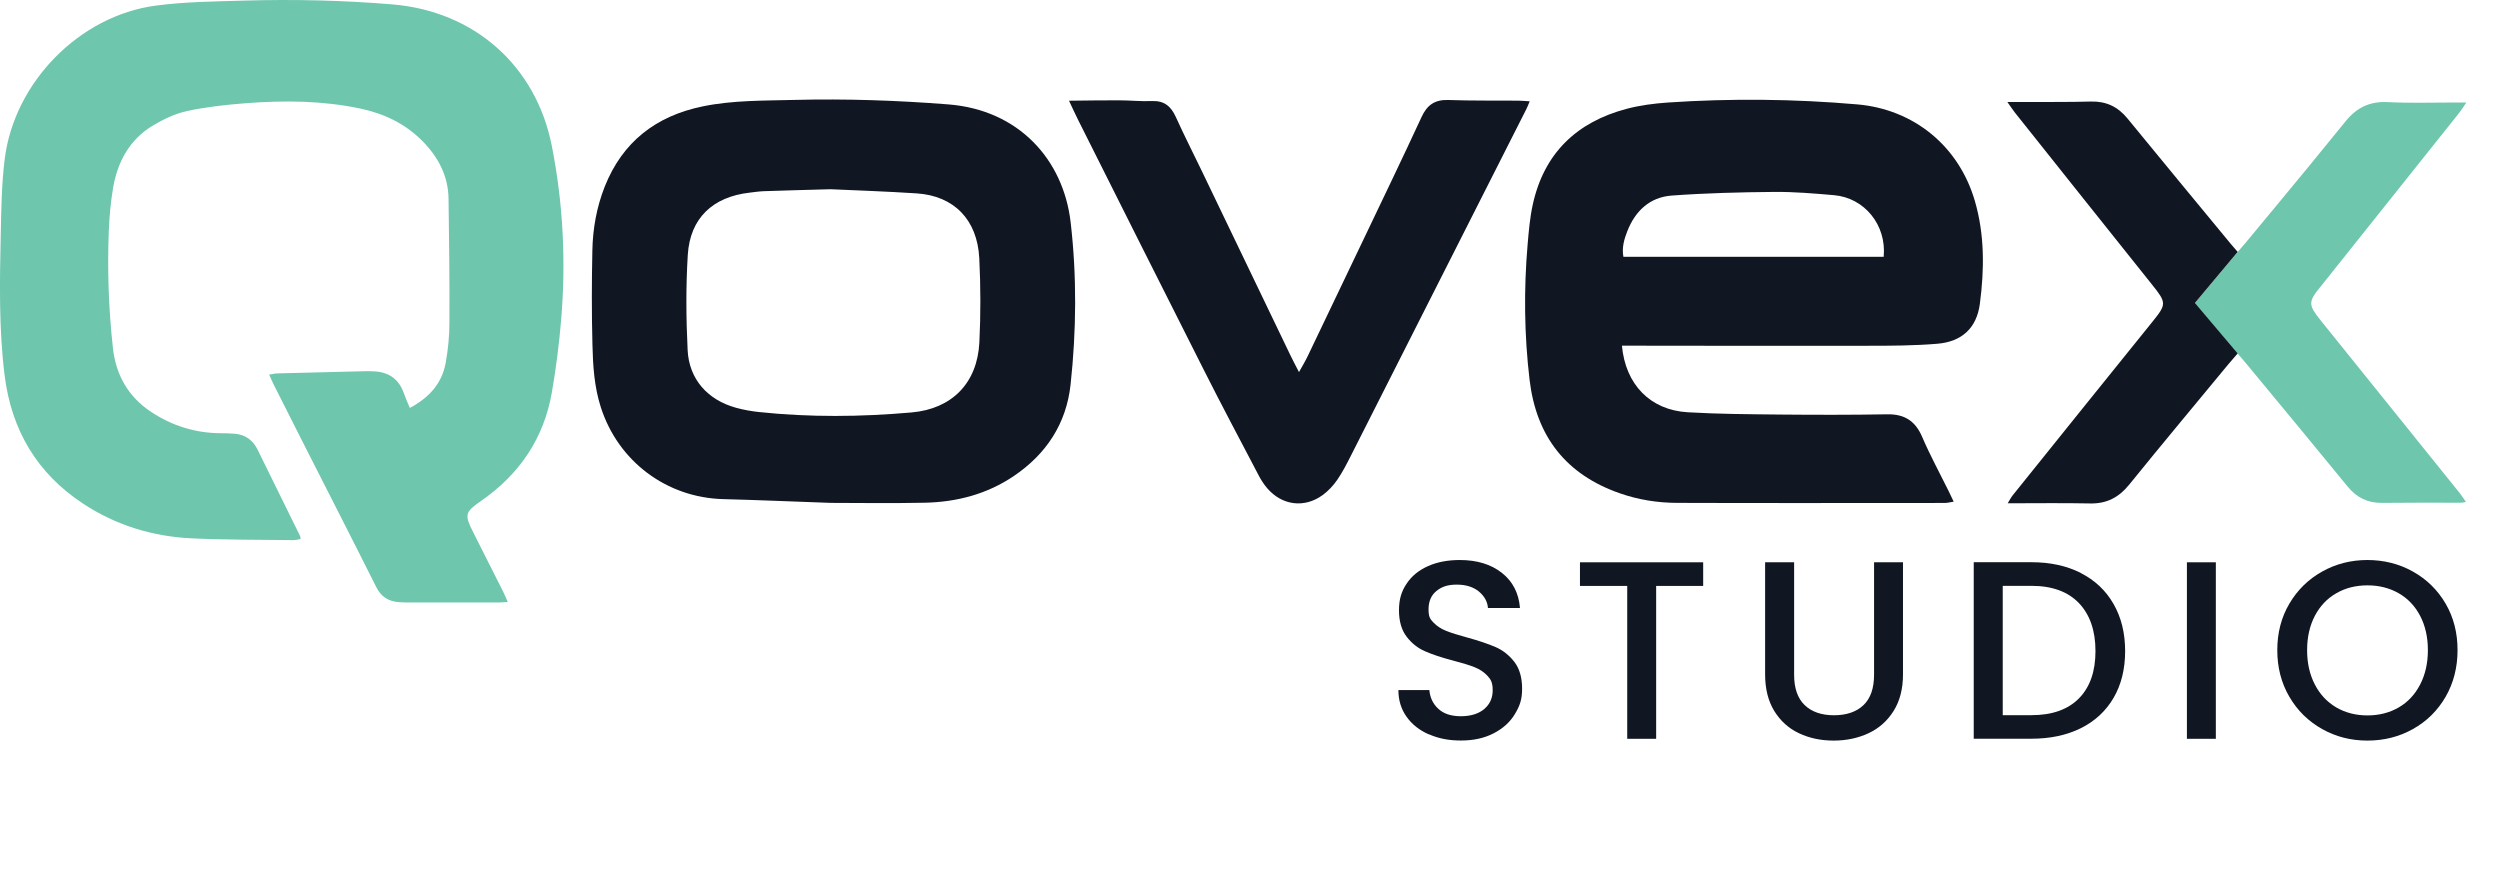
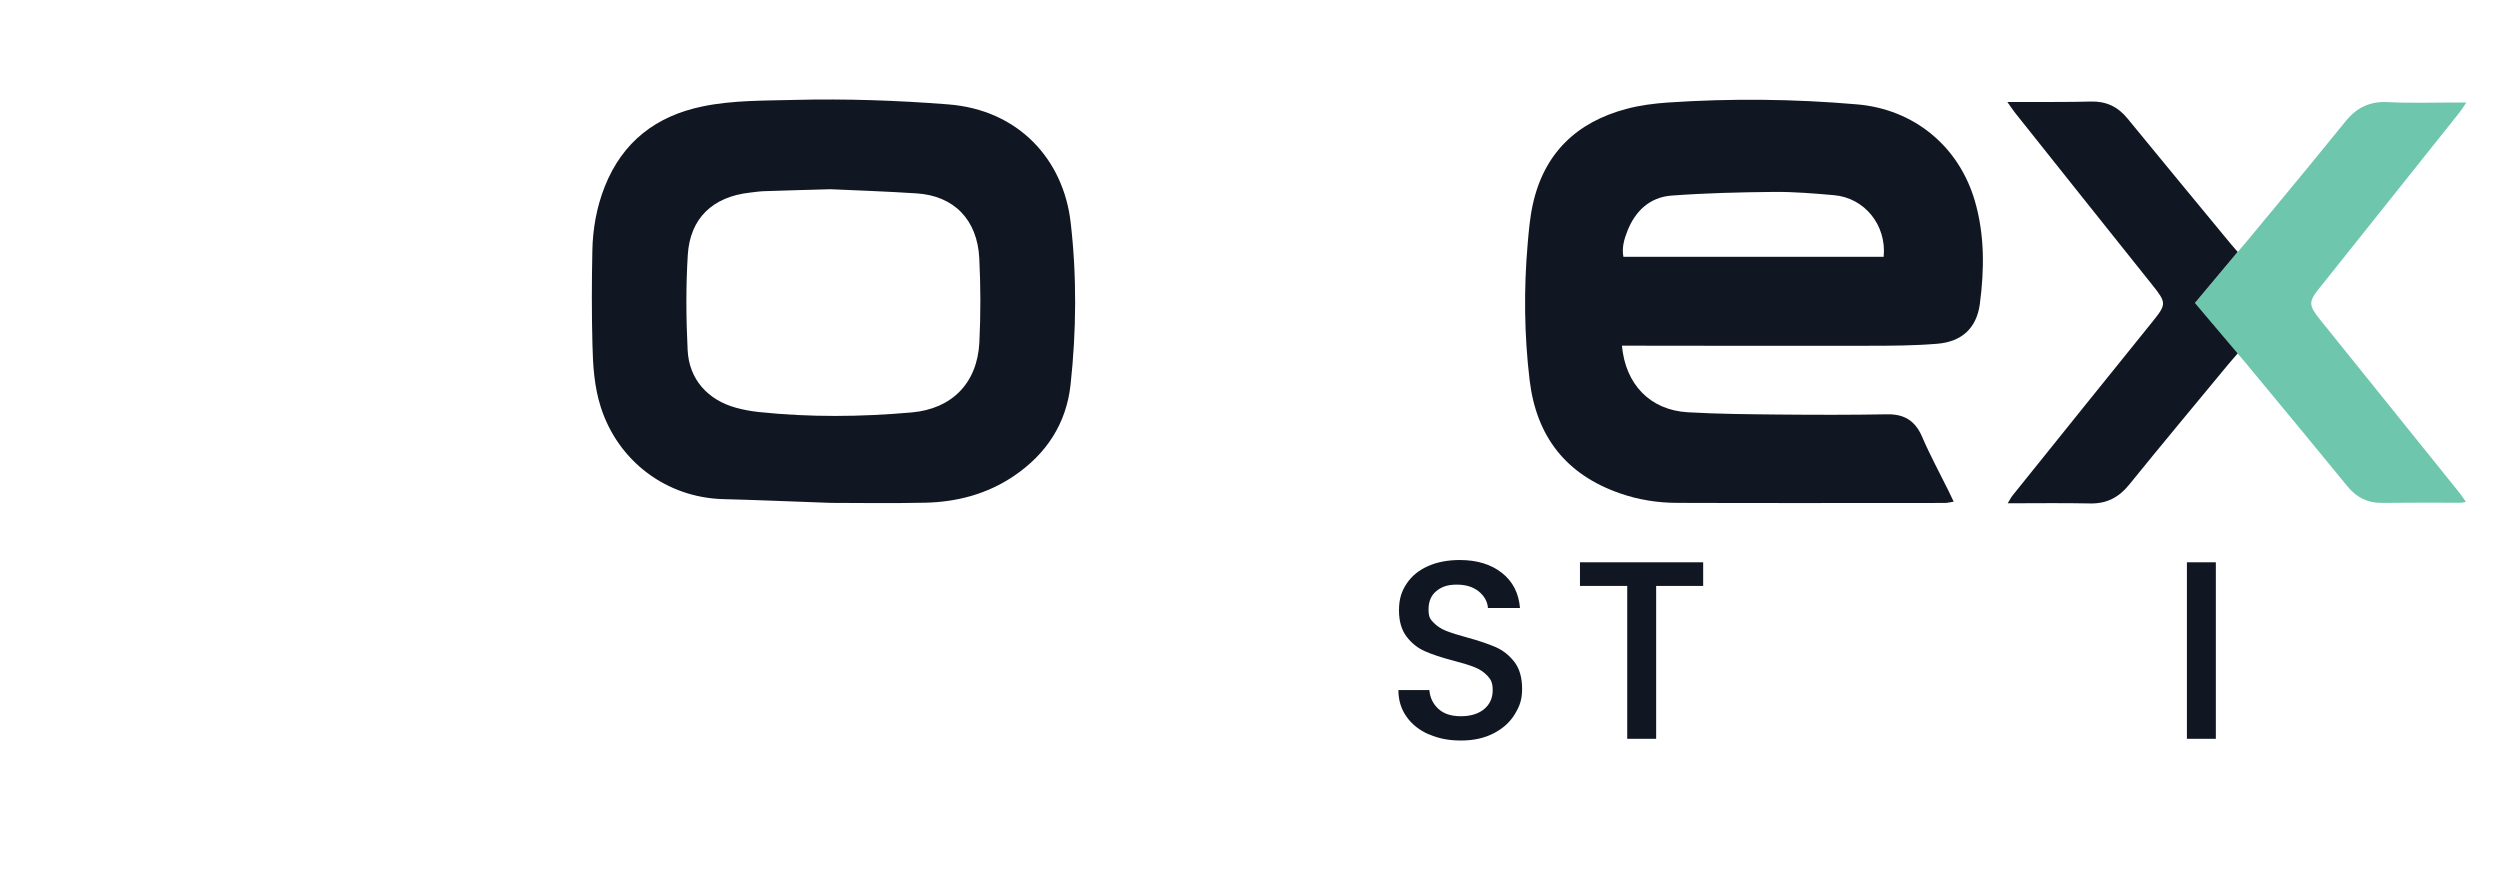
<svg xmlns="http://www.w3.org/2000/svg" id="Layer_2" viewBox="0 0 3067.8 1088">
  <g id="Layer_1-2">
-     <path d="m623.2,738.7c-5.2.3-8.3.6-11.4.6-35.8,0-71.6,0-107.4,0-5,0-10,0-15-.4-12.6-1-21.7-6.4-27.7-18.5-29.2-58.4-59-116.4-88.5-174.6-12.5-24.6-24.9-49.3-37.4-74-1.8-3.6-3.3-7.3-5.5-12.1,3.8-.6,6.7-1.4,9.7-1.5,36.2-1,72.5-1.9,108.7-2.7,4.1,0,8.2,0,12.2.3,17.1,1.4,28.7,10,34.5,26.3,2.1,5.9,4.6,11.6,7.5,18.5,23.3-12.5,39.2-29.6,43.9-54.8,3-16.4,4.7-33.3,4.7-50,.2-50.7-.3-101.5-1.1-152.2-.4-27.7-12.6-50.7-31.6-70.1-21.3-21.7-47.5-34.2-77.1-40.4-46.6-9.7-93.6-10.1-140.8-6.4-23.9,1.9-47.9,4.5-71.2,9.5-14.7,3.2-29.2,10.1-42.2,17.9-28.6,17.2-43.3,44.5-48.8,76.7-2.9,17.4-4.5,35.1-5.2,52.7-1.9,48.1-.2,96.1,5.1,143.9,3.7,32.9,18.8,59.4,46.6,77.9,25.9,17.2,54.5,26.2,85.8,26.3,5.9,0,11.8.2,17.6.7,12.8,1.2,21.8,8,27.5,19.5,17.4,35.4,34.8,70.7,52.2,106.1.4.7.3,1.7.5,3.6-2.9.5-5.9,1.3-8.8,1.3-41.7-.6-83.4-.2-125-2.2-47.9-2.3-92.7-16-133.1-42.6-56.7-37.3-87.8-90.5-96.2-157C-1.4,403.8-.4,346.1.9,288.6c.7-31.2,1-62.7,4.9-93.6C17.6,100.8,97.5,19.4,191,6.9c36.3-4.8,73.2-5.1,109.9-6.2,60.3-1.7,120.5-.3,180.7,4.7,100,8.3,176,74.9,195.5,173.4,14,70.6,17.5,142.1,11.5,213.8-2.5,29.7-6.3,59.5-11.4,88.9-9.8,56.4-39.7,100.4-86.6,133-20.2,14-20.9,17-9.9,38.7,12.3,24.2,24.5,48.5,36.7,72.8,1.8,3.6,3.3,7.3,5.7,12.7Z" style="fill:#6ec6ad;" />
    <path d="m1990.3,424.1c4.3,47.7,34.7,79.1,80.7,81.8,37.5,2.2,75.2,2.4,112.8,2.8,44,.4,87.9.5,131.9-.3,21.4-.4,34.7,8.2,43.1,27.9,9.6,22.4,21.4,44,32.2,65.9,2,4,3.8,8,6.4,13.4-4.4.7-7.7,1.6-11,1.6-109.2,0-218.5.3-327.7-.1-24.1,0-47.9-3.7-70.8-11.7-66.2-23-102.6-69.7-110.9-139-6.6-55.6-7.2-111.2-2.4-166.9,1.4-16.2,2.8-32.6,6.3-48.5,13.8-62.9,53.7-101.1,115-117.4,16.5-4.4,33.8-6.6,50.9-7.8,77.5-5.2,154.9-4.4,232.3,2.3,69.3,6,124.5,51,144.2,118.2,12.2,41.6,11.8,84.3,6.2,126.7-3.9,29.4-21.9,46.2-51.8,48.8-28.4,2.4-57,2.5-85.5,2.5-95.2.2-190.4,0-285.6-.1-5.3,0-10.7,0-16.1,0Zm321.2-109c3.7-38.9-23.5-72.4-61-75.6-24.3-2.1-48.8-4.2-73.2-4-42,.4-84.2,1.4-126.1,4.5-26.6,2-44.5,18.8-54.2,43.5-3.9,9.9-7,20.2-4.9,31.6h319.3Z" style="fill:#111722;" />
    <path d="m1019.7,617.1c-51.3-1.8-91.6-3.6-131.9-4.6-69.7-1.7-129.3-46.3-150.6-113-8-25-9.6-50.8-10.2-76.5-1-38.5-.9-77-.1-115.5.5-26.8,5.2-53.1,15.1-78.3,21.9-55.3,63.2-87,120.5-98.7,37-7.6,74.8-6.9,112.4-7.9,63-1.6,126,.6,188.8,5.5,86.6,6.8,141.2,67.9,150.1,144.6,7.7,66.3,7.1,133.1-.1,199.5-5.2,47.6-29.7,84.9-69.4,111.8-32.9,22.3-69.9,32-109.1,32.9-42.1.9-84.3.2-115.5.2Zm-.4-384.9c-31.1.9-56.4,1.5-81.8,2.4-5.9.2-11.7,1.1-17.6,1.8-45.1,5.1-73.1,31.2-75.9,76.3-2.4,38.8-2.1,77.9-.2,116.7,1.7,36,24.6,61.4,59.5,71,9.1,2.5,18.6,4.2,28,5.2,62.4,6.6,124.9,6,187.3.5,49.5-4.3,80.7-36,83.2-85.9,1.7-34.4,1.6-68.9-.1-103.3-2.4-47.5-31.2-76.6-76.7-79.6-37.1-2.4-74.2-3.7-105.7-5.1Z" style="fill:#111722;" />
-     <path d="m1311.9,123.6c22.3-.2,41.6-.6,61-.5,13.6,0,27.2,1.5,40.7.9,15-.6,23.3,6.4,29.2,19.4,10.1,22.3,21.2,44.1,31.8,66.1,36.3,75.5,72.6,151,108.9,226.5,2.9,6.1,6.1,12,10.5,20.6,4.4-7.9,8-13.8,10.9-20,22.8-47.4,45.4-94.7,68-142.2,24-50.3,48.2-100.4,71.6-151,6.8-14.7,16.3-21.2,32.6-20.7,28.5,1,57.1.6,85.6.8,4.4,0,8.7.5,14.4.8-1.7,4.1-2.7,6.9-4.1,9.6-71.8,141.9-143.5,283.7-215.4,425.5-5.1,10.1-10.3,20.2-16.7,29.5-4.8,7-10.9,13.5-17.7,18.5-22.5,16.5-50.1,12.9-68.2-8.3-4.1-4.8-7.6-10.2-10.5-15.8-22.7-43.3-45.7-86.5-67.7-130.2-51.5-101.8-102.6-203.9-153.8-305.9-3.4-6.8-6.6-13.8-11.3-23.8Z" style="fill:#111722;" />
+     <path d="m1311.9,123.6Z" style="fill:#111722;" />
    <path d="m2693.4,371.8l52.4-62.5c3.8-4.5,6.9-7.8,9.7-11.2,10.3-12.4,20.5-24.8,30.8-37.2l1.6-1.9c30.3-36.6,60.5-73.1,90.3-110,13.7-17,29.8-24.8,51.7-23.7,27.1,1.4,54.3.5,81.6.5h15c-3.8,5.6-6.2,9.5-9.1,13.1-55.9,70.2-111.9,140.4-167.9,210.5-.8,1.1-1.7,2.1-2.6,3.2-14.4,17.7-14.3,21.7.3,39.9,57.2,71,114.3,141.9,171.4,212.9,2.4,3.1,4.5,6.4,7.4,10.6-3.1.5-4.8.9-6.5.9-32.2,0-64.4-.2-96.6.2-17.6.2-31.1-6.6-42.3-20.3-38-46.6-76.4-92.8-114.7-139.1-3-3.6-6-7.3-9-10.9-3.4-4.2-7-8.2-11.2-13.1l-52.4-61.9Z" style="fill:#6ec6ad;" />
    <path d="m2693.5,371.8l52.4,61.9c-4.2,4.9-7.8,8.9-11.2,13-40.7,49.3-81.7,98.3-121.9,148-12.8,15.8-27.7,23.5-47.9,23.1-33-.7-66.1-.2-101.2-.2,2.7-4.4,4.2-7.5,6.3-10,57.1-71,114.1-142,171.4-212.9,17.3-21.4,17.2-23.2-.3-45.1-56.3-70.4-112.5-141-168.7-211.6-2.7-3.4-5-7.1-9.1-12.8h20.8c27.1-.2,54.3.2,81.6-.6,18.8-.5,33.1,6.3,44.9,20.7,42.2,51.6,84.7,102.9,127.1,154.3,2.3,2.8,4.7,5.4,8.2,9.5l-52.4,62.6Z" style="fill:#111722;" />
    <path d="m1753.4,901.2c-11.6-5.1-20.8-12.3-27.4-21.7-6.7-9.4-10-20.3-10-32.7h38c.8,9.4,4.5,17,11.1,23.1,6.5,6,15.7,9,27.6,9s21.8-3,28.7-8.9c6.9-5.9,10.3-13.6,10.3-22.9s-2.1-13.2-6.4-17.8c-4.3-4.6-9.6-8.1-15.9-10.6-6.3-2.5-15.1-5.2-26.3-8.1-14.1-3.7-25.6-7.5-34.4-11.4-8.8-3.8-16.4-9.8-22.6-17.9-6.2-8.1-9.4-18.9-9.4-32.4s3.1-23.4,9.4-32.7c6.2-9.4,15-16.5,26.2-21.5,11.2-5,24.2-7.5,39-7.5,21,0,38.2,5.2,51.6,15.7,13.4,10.5,20.8,24.9,22.3,43.2h-39.3c-.6-7.9-4.4-14.6-11.2-20.3-6.9-5.6-15.9-8.4-27.1-8.4s-18.5,2.6-24.9,7.8c-6.4,5.2-9.7,12.7-9.7,22.4s2,12.1,6.1,16.4c4.1,4.3,9.2,7.6,15.4,10.1,6.2,2.5,14.8,5.2,25.6,8.1,14.3,3.9,26,7.9,35.1,11.8,9,3.9,16.7,10,23.1,18.2,6.3,8.2,9.5,19.2,9.5,32.9s-3,21.4-8.9,31.2c-5.9,9.8-14.5,17.6-25.9,23.5-11.3,5.9-24.7,8.9-40.1,8.9s-27.6-2.5-39.3-7.6Z" style="fill:#111722;" />
    <path d="m2090,690v29h-57.7v187.6h-35.5v-187.6h-58v-29h151.2Z" style="fill:#111722;" />
-     <path d="m2201.6,690v138.1c0,16.4,4.3,28.8,12.9,37.1,8.6,8.3,20.6,12.5,36,12.5s27.7-4.2,36.3-12.5c8.6-8.3,12.9-20.7,12.9-37.1v-138.1h35.5v137.5c0,17.7-3.8,32.6-11.5,44.9-7.7,12.3-18,21.4-30.9,27.4-12.9,6-27.1,9-42.7,9s-29.8-3-42.5-9c-12.8-6-22.9-15.2-30.4-27.4-7.5-12.3-11.2-27.2-11.2-44.9v-137.5h35.5Z" style="fill:#111722;" />
-     <path d="m2553.4,703.2c17.3,8.8,30.8,21.5,40.2,38,9.5,16.5,14.2,35.8,14.2,57.8s-4.7,41.1-14.2,57.4c-9.5,16.2-22.9,28.6-40.2,37.2-17.4,8.6-37.6,12.9-60.6,12.9h-70.8v-216.6h70.8c23.1,0,43.3,4.4,60.6,13.2Zm-2.3,153.8c13.5-13.7,20.3-33,20.3-58s-6.8-44.8-20.3-58.9c-13.5-14.1-32.9-21.2-58.3-21.2h-35.2v158.7h35.2c25.4,0,44.8-6.9,58.3-20.6Z" style="fill:#111722;" />
    <path d="m2719.1,690v216.6h-35.5v-216.6h35.5Z" style="fill:#111722;" />
-     <path d="m2849.5,894.6c-16.9-9.5-30.3-22.6-40.2-39.6-9.9-16.9-14.8-36-14.8-57.2s4.9-40.2,14.8-57c9.9-16.8,23.3-30,40.2-39.4,16.9-9.5,35.5-14.2,55.6-14.2s39,4.7,55.9,14.2c16.9,9.5,30.3,22.6,40.1,39.4,9.8,16.8,14.6,35.8,14.6,57s-4.9,40.3-14.6,57.2c-9.8,16.9-23.1,30.1-40.1,39.6-16.9,9.5-35.6,14.2-55.9,14.2s-38.7-4.7-55.6-14.2Zm94-26.5c11.2-6.5,20-15.9,26.3-28.1,6.3-12.2,9.5-26.2,9.5-42.2s-3.2-30-9.5-42.1c-6.3-12-15.1-21.3-26.3-27.7-11.2-6.4-24-9.7-38.3-9.7s-27.1,3.2-38.3,9.7c-11.2,6.4-20,15.7-26.3,27.7-6.3,12.1-9.5,26.1-9.5,42.1s3.2,30.1,9.5,42.2c6.3,12.2,15.1,21.5,26.3,28.1,11.2,6.5,24,9.8,38.3,9.8s27.1-3.3,38.3-9.8Z" style="fill:#111722;" />
  </g>
</svg>